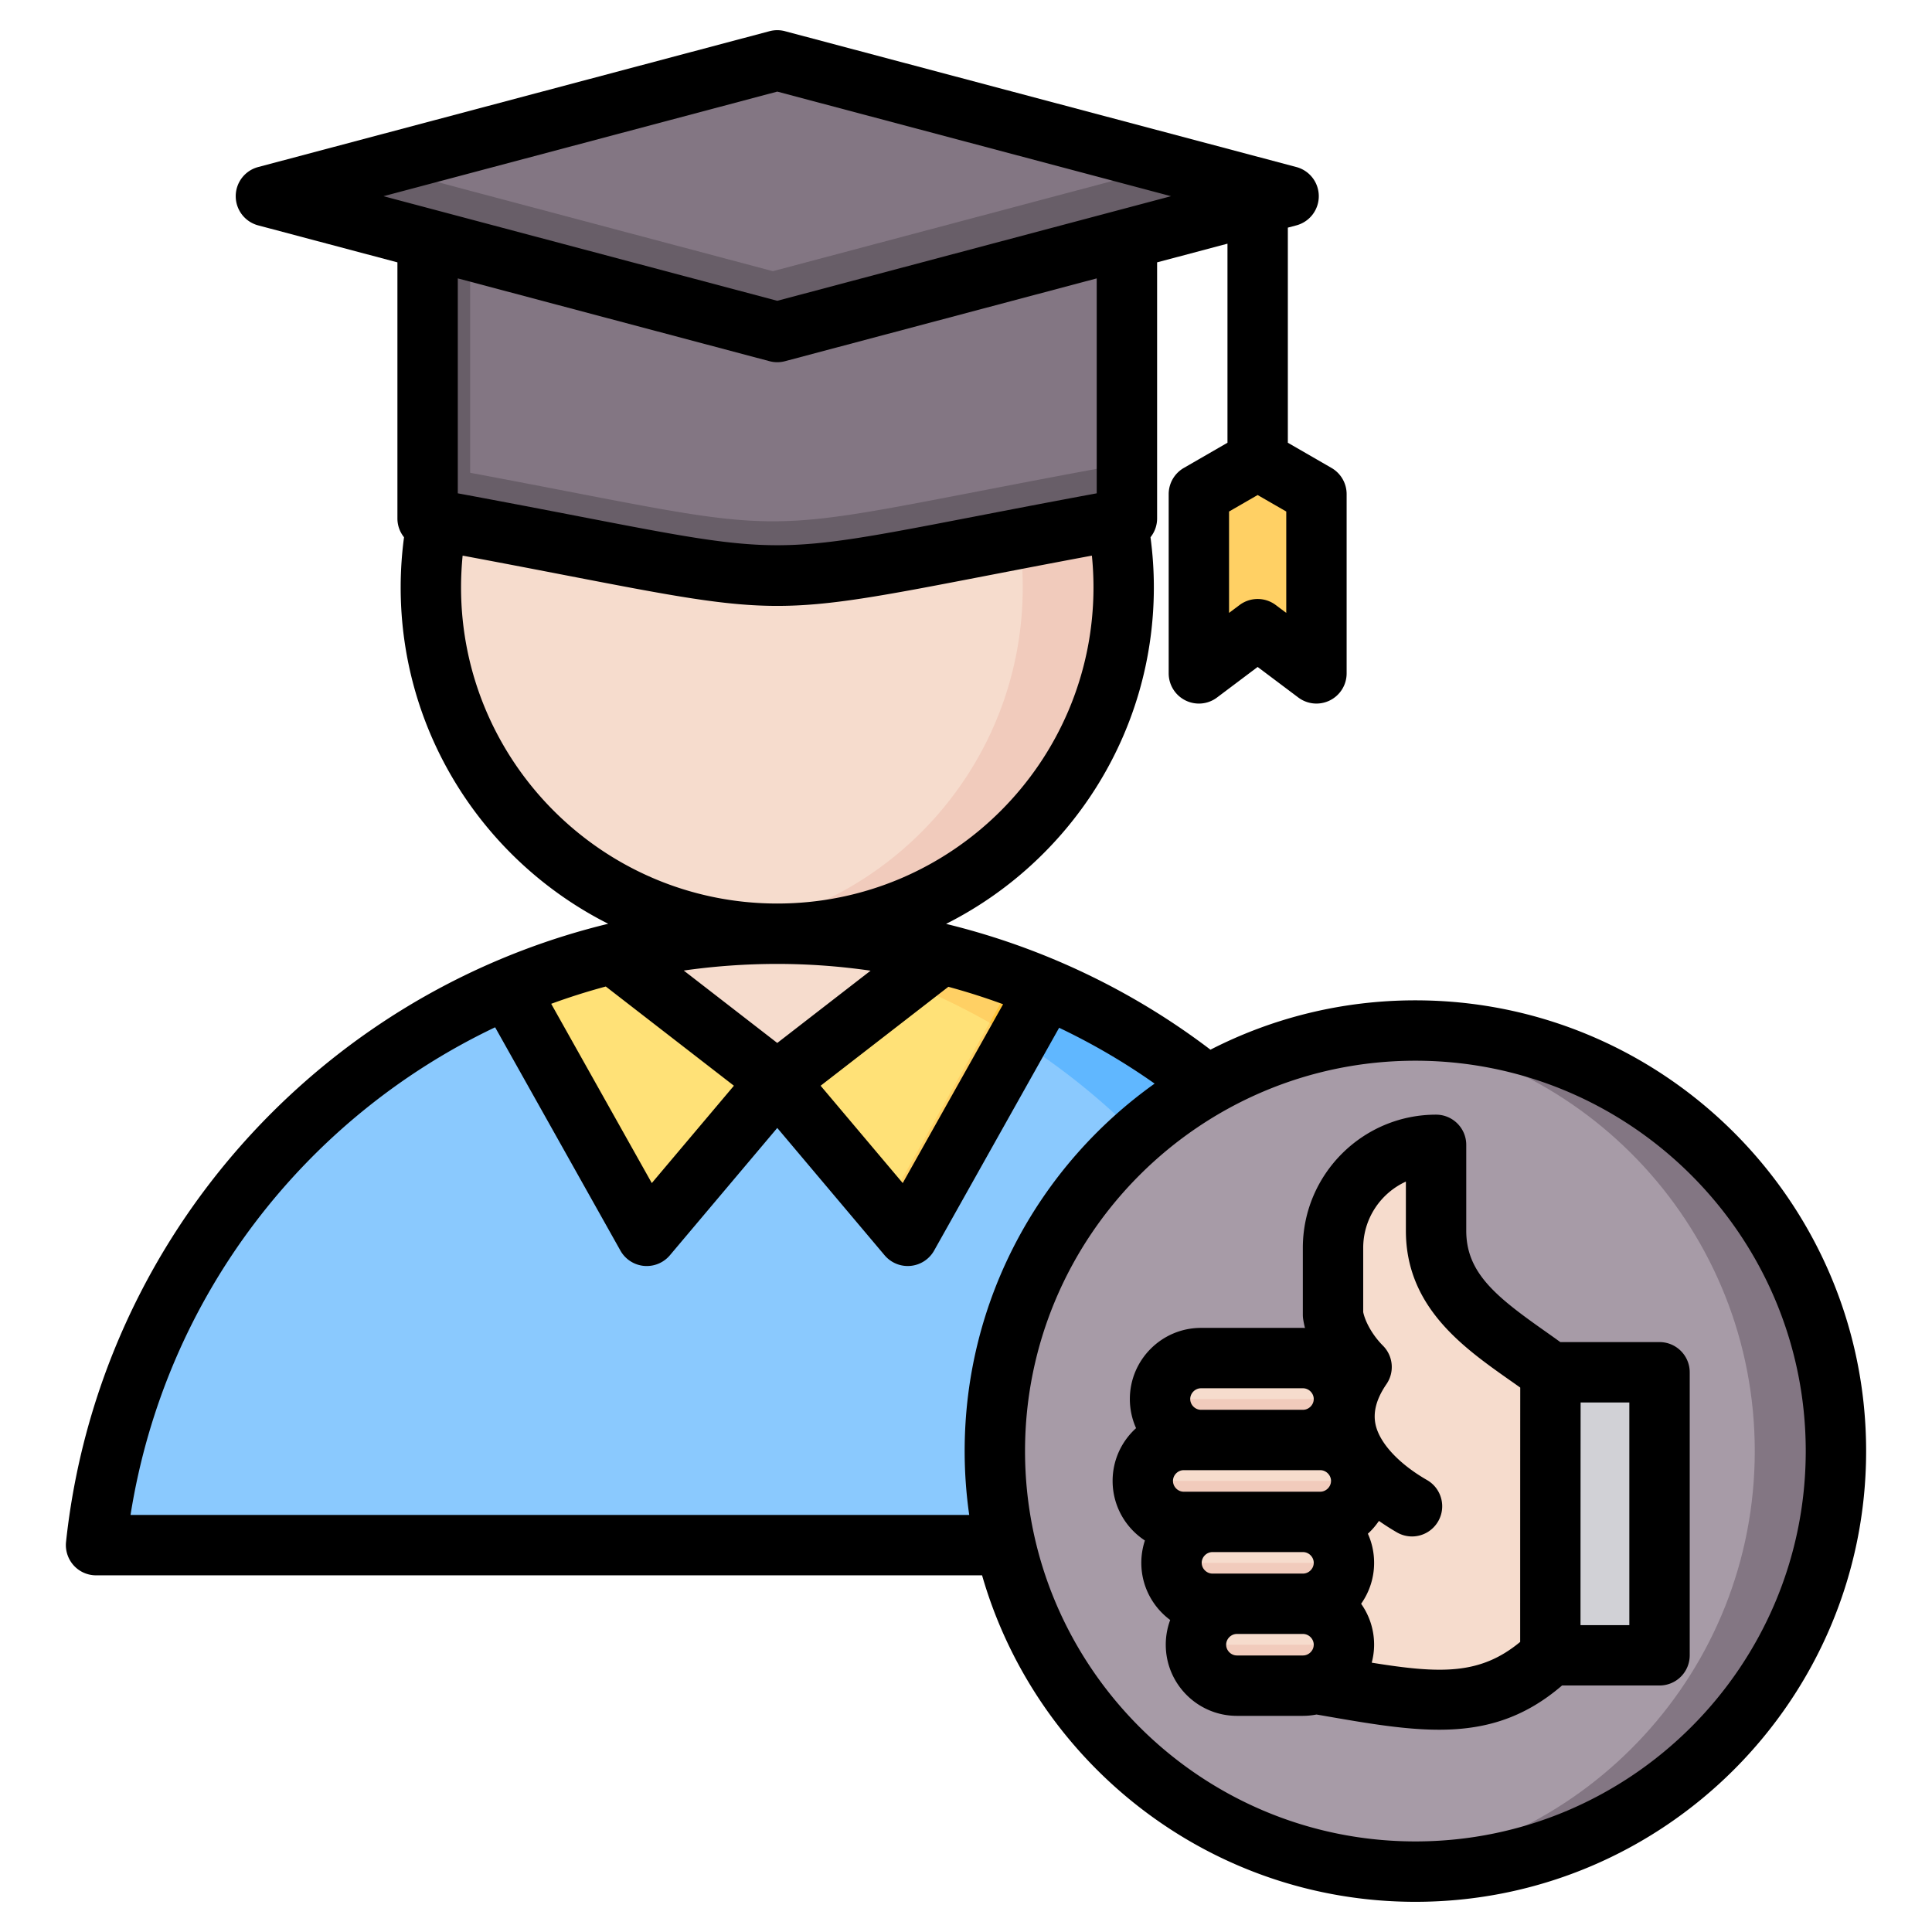
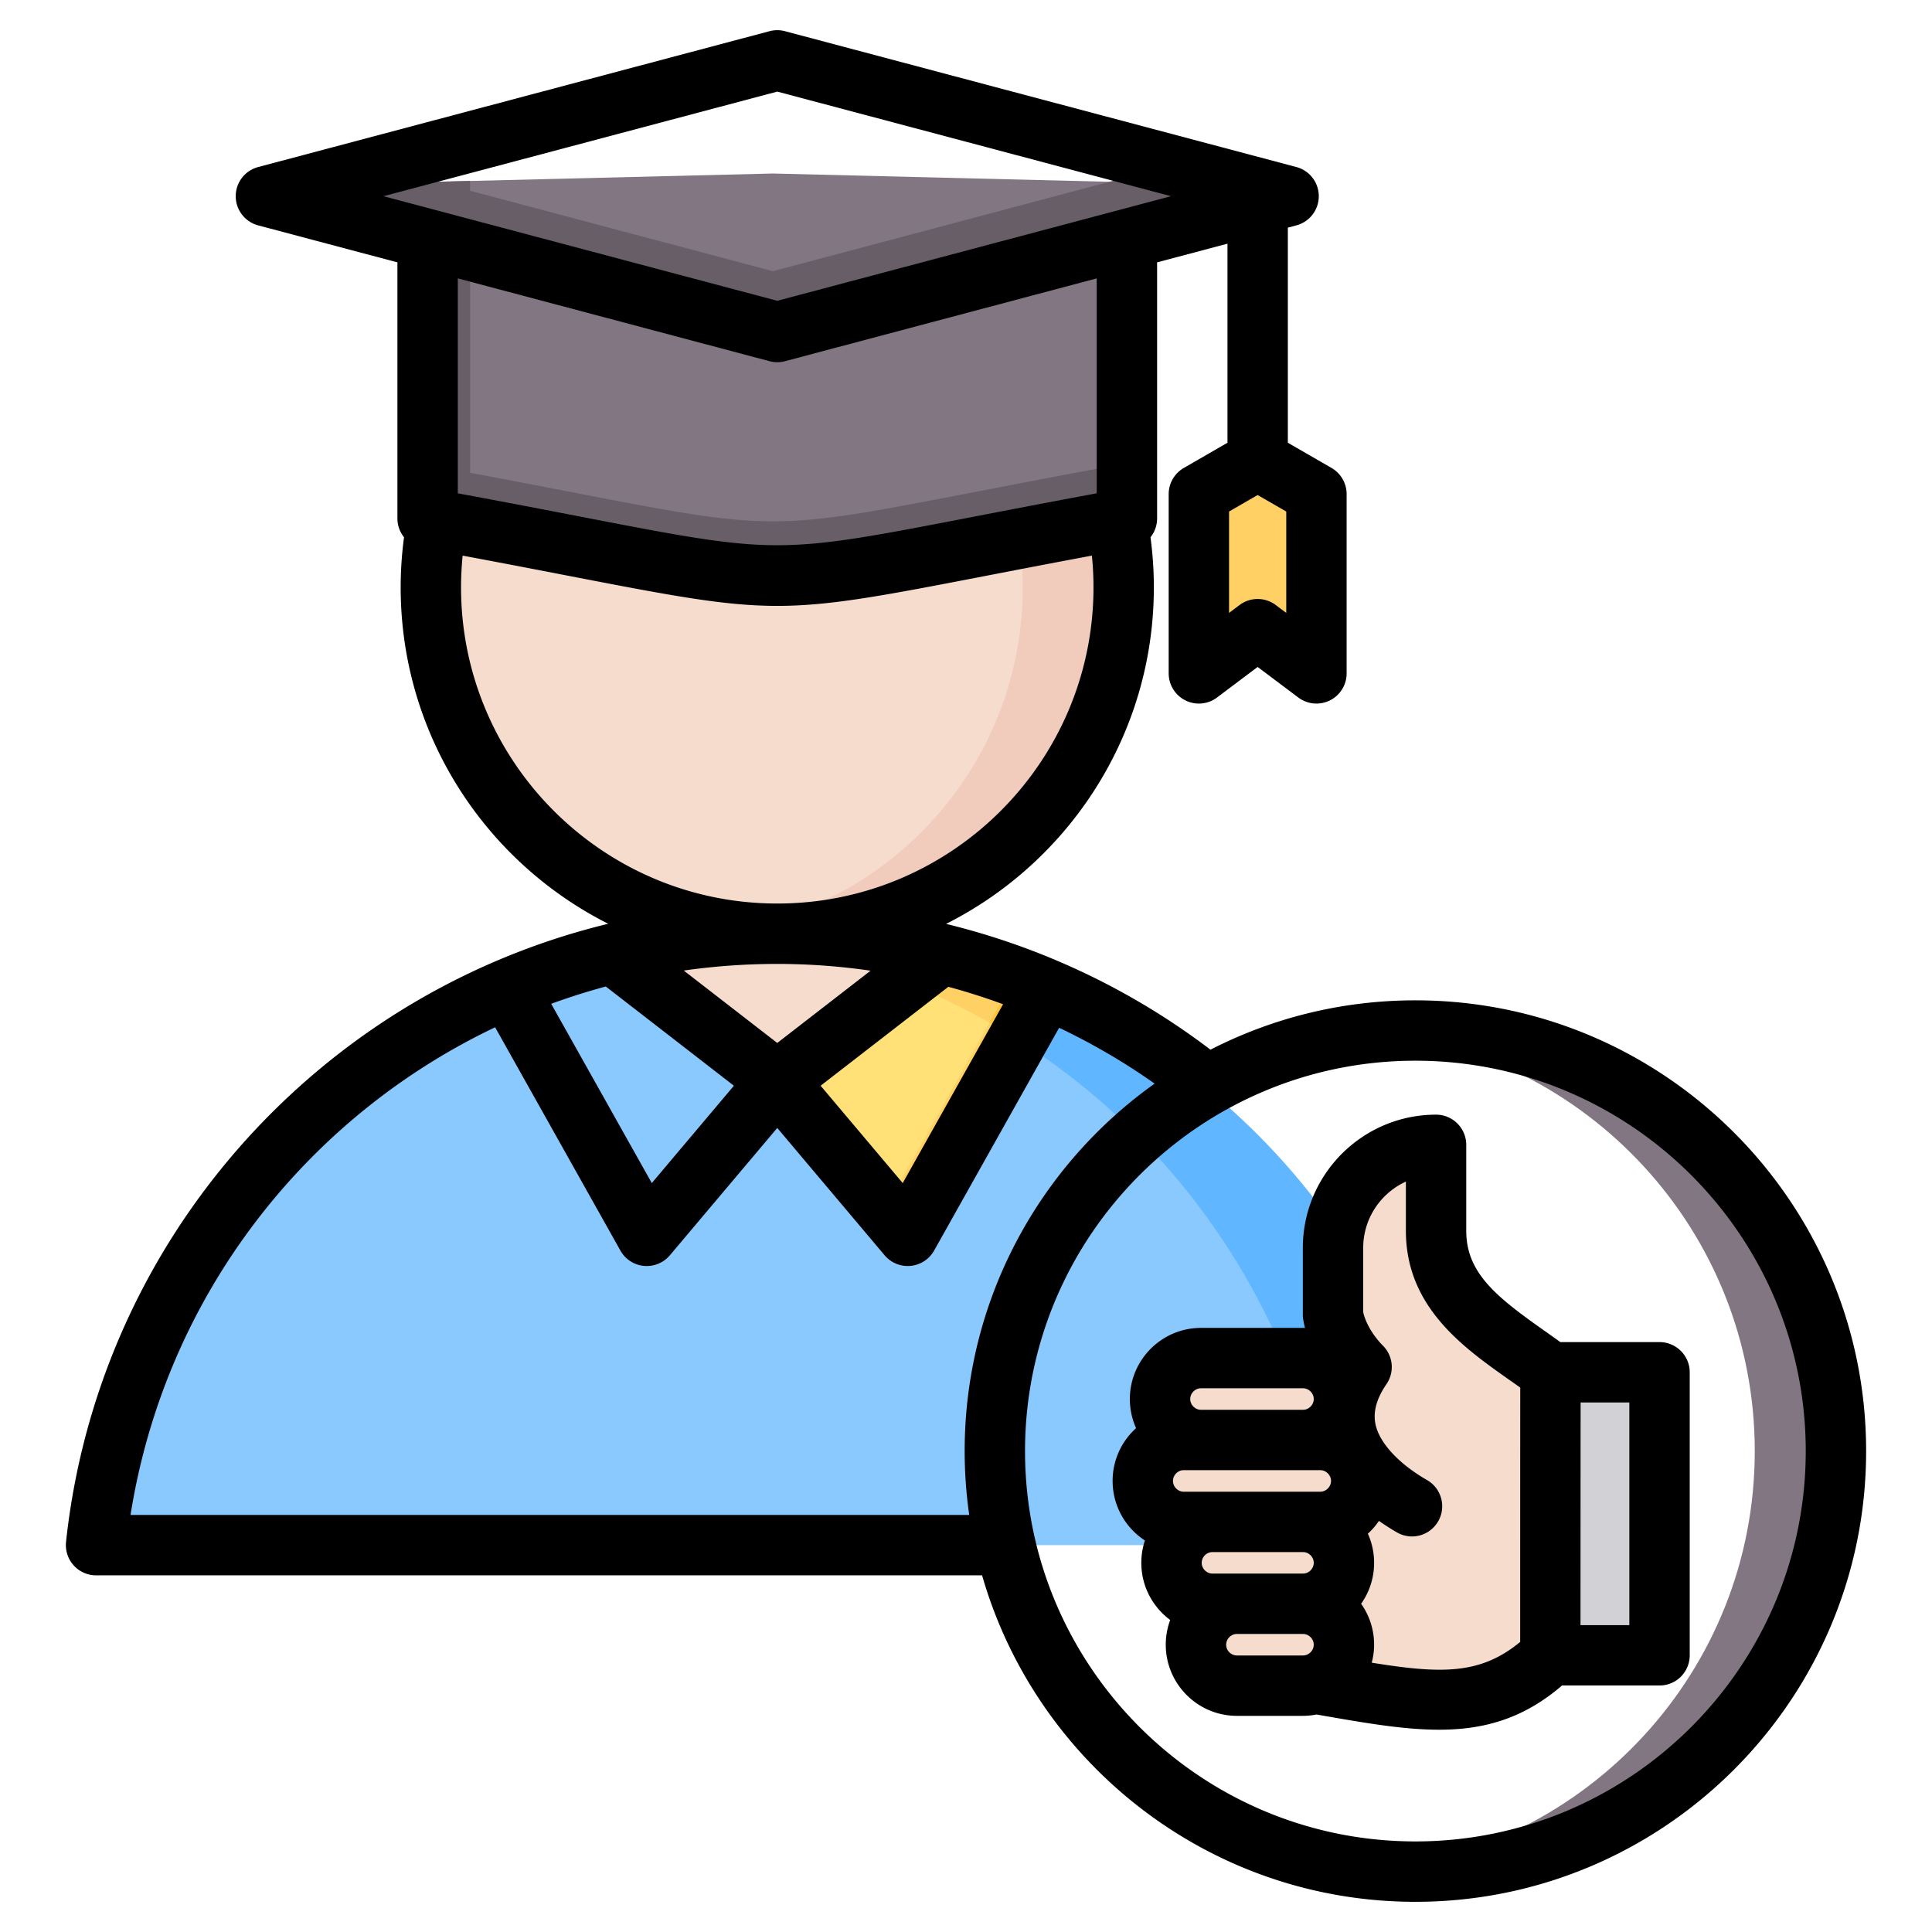
<svg xmlns="http://www.w3.org/2000/svg" height="512" width="512">
  <g clip-rule="evenodd" fill-rule="evenodd">
    <path d="m40.72 409.481 328.192-.001a14.04 14.04 0 0 0 13.806-16.902C365.845 309.766 292.61 247.45 204.816 247.45c-87.796 0-161.029 62.317-177.902 145.13a14.04 14.04 0 0 0 13.806 16.901z" fill="#8ac9fe" />
    <path d="M336.824 409.48h32.088c8.962 0 15.595-8.12 13.806-16.901-16.873-82.813-90.108-145.129-177.902-145.129-5.407 0-10.758.239-16.044.702 80.556 7.054 146.024 66.714 161.857 144.427a14.038 14.038 0 0 1-13.805 16.901z" fill="#60b7ff" />
-     <path d="m204.803 286.514-43.636-33.798a180.248 180.248 0 0 0-27.71 9.276l33.871 60.362c.679 1.21 1.808 1.944 3.189 2.076 1.381.131 2.628-.378 3.522-1.439z" fill="#ffe177" />
    <path d="M140.642 259.1c-2.42.914-4.816 1.878-7.185 2.892l33.871 60.362c.679 1.21 1.808 1.944 3.189 2.076 1.381.131 2.628-.378 3.522-1.439l5.289-6.271c-.894 1.061-2.141 1.57-3.522 1.439s-2.51-.865-3.189-2.076z" fill="#ffd064" />
    <path d="m204.803 286.514 43.637-33.798a180.2 180.2 0 0 1 27.709 9.276l-33.871 60.362c-.679 1.21-1.808 1.944-3.189 2.076-1.381.131-2.628-.378-3.523-1.439z" fill="#ffe177" />
    <path d="M268.964 259.1c2.42.914 4.816 1.878 7.185 2.892l-33.871 60.362c-.679 1.21-1.808 1.944-3.189 2.076-1.381.131-2.628-.378-3.523-1.439l-5.289-6.271c.894 1.061 2.141 1.57 3.523 1.439 1.381-.131 2.51-.865 3.189-2.076z" fill="#ffd064" />
    <path d="m239.084 259.961 9.355-7.246a180.2 180.2 0 0 1 27.709 9.276l-7.284 12.982a180.912 180.912 0 0 0-29.78-15.012z" fill="#ffd064" />
    <path d="M268.964 259.1c2.42.914 4.816 1.878 7.185 2.892l-7.284 12.982a182.216 182.216 0 0 0-6.598-3.939z" fill="#ffc338" />
    <path d="m204.803 286.514 43.627-33.791.009-.007a181.874 181.874 0 0 0-41.727-5.268 93.213 93.213 0 0 1-3.825 0 181.83 181.83 0 0 0-41.721 5.268z" fill="#f6dccd" />
    <path d="m239.085 259.961 9.345-7.238.009-.007a181.819 181.819 0 0 0-41.727-5.268 93.138 93.138 0 0 1-3.825 0c-4.753.049-9.461.282-14.12.689l.005.015a180.523 180.523 0 0 1 50.313 11.809z" fill="#f1cbbc" />
    <circle cx="204.817" cy="155.649" fill="#f6dccd" transform="rotate(-84.32 204.909 155.658)" r="91.799" />
    <path d="M204.817 63.851c50.699 0 91.799 41.1 91.799 91.799s-41.1 91.799-91.799 91.799c-4.341 0-8.61-.309-12.79-.891 44.644-6.224 79.01-44.549 79.01-90.908s-34.366-84.683-79.01-90.908a92.696 92.696 0 0 1 12.79-.891z" fill="#f1cbbc" />
    <path d="m332.127 121.952 15.576 8.993v47.509l-15.576-11.713-15.577 11.713v-47.509z" fill="#ffd064" />
    <path d="m204.817 45.982 92.661 2.279v82.422a8.008 8.008 0 0 1-6.603 7.932c-100.452 18.604-71.663 18.604-172.114 0a8.009 8.009 0 0 1-6.604-7.932V48.261z" fill="#837683" />
    <path d="M297.478 116.269v14.415a8.009 8.009 0 0 1-6.603 7.932c-100.452 18.604-71.663 18.604-172.114 0a8.009 8.009 0 0 1-6.604-7.932V48.261l12.443-.306v77.334c93.497 17.506 67.826 17.145 166.275-1.088 3.862-.713 6.603-4.006 6.603-7.932z" fill="#685e68" />
-     <path d="m204.817 15.998 129.629 34.434c1.595.424 1.595 2.701 0 3.125L204.817 87.99 75.188 53.557c-1.595-.424-1.595-2.7 0-3.125z" fill="#837683" />
+     <path d="m204.817 15.998 129.629 34.434c1.595.424 1.595 2.701 0 3.125c-1.595-.424-1.595-2.7 0-3.125z" fill="#837683" />
    <path d="m309.975 43.932 24.47 6.5c1.595.424 1.595 2.702 0 3.125L204.817 87.99 75.188 53.557c-1.595-.423-1.595-2.701 0-3.125l24.47-6.5 105.158 27.933z" fill="#685e68" />
-     <circle cx="373.929" cy="384.552" fill="#a79ba7" transform="rotate(-45 373.887 384.649)" r="111.45" />
    <path d="M373.928 273.102c61.552 0 111.45 49.898 111.45 111.45s-49.898 111.45-111.45 111.45c-3.43 0-6.822-.164-10.173-.467 56.784-5.139 101.277-52.861 101.277-110.983s-44.494-105.844-101.277-110.983c3.351-.304 6.743-.467 10.173-.467z" fill="#837683" />
    <path d="M409.725 363.674c-.05 50.083-.05 75.084 0 75.005h24.964a3.95 3.95 0 0 0 3.942-3.942v-67.121a3.95 3.95 0 0 0-3.942-3.942z" fill="#d1d1d6" />
    <path d="M438.631 434.737a3.949 3.949 0 0 1-3.942 3.942h-24.991v-75.004h3.942v71.063h24.991z" fill="#b1b1b5" />
    <path d="M347.446 446.2c29.07 5.005 45.971 8.662 62.869-7.522v-75.005c-13.319-10.005-30.909-18.576-30.909-37.501v-22.77c-15.02 0-27.31 12.285-27.31 27.306v17.663c.518 3.759 2.922 9.248 7.574 13.902-42.289 10.877-24.288 84.445-12.224 83.927z" fill="#f6dccd" />
    <path d="M403.681 444.033c2.23-1.476 4.432-3.245 6.634-5.355v-75.005c-13.319-10.005-30.909-18.576-30.909-37.501v-22.77c-7.406 0-14.147 2.988-19.079 7.817a27.088 27.088 0 0 1 13.978-3.875v22.77c0 18.924 17.59 27.496 30.909 37.501v75.005c-.511.49-1.022.96-1.533 1.413z" fill="#f1cbbc" />
    <path d="M344.14 446.718h-17.517c-5.968 0-10.851-4.883-10.851-10.85 0-5.968 4.882-10.852 10.851-10.852h-6.472c-5.968 0-10.851-4.883-10.851-10.851 0-5.969 4.883-10.851 10.851-10.851h-7.614c-5.969 0-10.851-4.882-10.852-10.851.001-5.968 4.883-10.851 10.852-10.851h4.571c-5.969 0-10.851-4.883-10.851-10.851 0-5.969 4.883-10.851 10.851-10.851h27.033c5.968 0 10.85 4.882 10.85 10.851 0 5.968-4.882 10.851-10.851 10.851h4.571c5.968 0 10.851 4.883 10.851 10.851 0 5.969-4.883 10.851-10.851 10.851h-4.571c5.969 0 10.851 4.883 10.852 10.851 0 5.968-4.883 10.851-10.852 10.851 5.969 0 10.852 4.883 10.851 10.851 0 5.969-4.882 10.852-10.851 10.851z" fill="#f6dccd" />
    <g fill="#f1cbbc">
-       <path d="M344.14 446.718h-17.517c-5.968 0-10.851-4.883-10.851-10.85h39.219c0 5.968-4.882 10.851-10.851 10.85zM326.623 425.016h-6.472c-5.968 0-10.851-4.883-10.851-10.851h45.691c0 5.968-4.883 10.851-10.852 10.851zM320.151 403.314h-7.614c-5.969 0-10.851-4.883-10.852-10.851h57.877c0 5.969-4.883 10.851-10.852 10.851h-4.571zM317.108 381.612c-5.968 0-10.851-4.882-10.851-10.851h48.734c0 5.969-4.882 10.851-10.851 10.851z" />
-     </g>
+       </g>
    <path d="M431.791 430.677h-12.939c0-8.67 0-26.029.028-59.01h12.911zm-68.269 9.95c.4-1.53.631-3.111.631-4.759 0-4.043-1.271-7.78-3.441-10.85a18.748 18.748 0 0 0 3.441-10.854c0-2.749-.588-5.357-1.652-7.715 1.111-1.002 2.08-2.151 2.932-3.394a65.196 65.196 0 0 0 4.778 3.05 8.021 8.021 0 0 0 3.982 1.073 8.016 8.016 0 0 0 6.943-4.024c2.198-3.827.876-8.717-2.951-10.92-7.413-4.26-12.502-9.715-13.622-14.605-.758-3.351.179-6.9 2.871-10.831a8.005 8.005 0 0 0-.941-10.181c-2.998-3.012-4.768-6.609-5.229-8.901v-17.01c0-7.79 4.641-14.521 11.31-17.571v13.033c0 20.188 15.199 30.901 27.418 39.519.993.687 1.953 1.37 2.89 2.038-.019 22.979-.019 67.05-.019 67.403-10.572 8.743-21.012 8.46-39.341 5.499zm-35.73-1.911c-1.549 0-2.848-1.309-2.848-2.848 0-1.548 1.299-2.852 2.848-2.852H345.302c1.548 0 2.852 1.304 2.852 2.852 0 1.539-1.304 2.848-2.852 2.848zm-9.329-24.551c0-1.549 1.308-2.848 2.852-2.848h23.987c1.548 0 2.852 1.299 2.852 2.848 0 1.544-1.304 2.852-2.852 2.852h-23.987c-1.543.001-2.852-1.308-2.852-2.852zm-4.763-18.846c-1.548 0-2.848-1.309-2.848-2.862 0-1.539 1.299-2.848 2.848-2.848h36.172c1.548 0 2.862 1.309 2.862 2.848 0 1.553-1.313 2.862-2.862 2.862zm4.57-27.413h27.032c1.548 0 2.852 1.313 2.852 2.853 0 1.548-1.304 2.853-2.852 2.853H318.27c-1.539 0-2.848-1.304-2.848-2.853 0-1.54 1.309-2.853 2.848-2.853zm121.522-12.238H413.5c-1.426-1.04-2.876-2.062-4.288-3.059-12.84-9.051-20.64-15.349-20.64-26.439v-22.772c0-4.41-3.582-8.002-8.002-8.002-19.468 0-35.306 15.839-35.306 35.311v17.66c0 .372.019.73.071 1.101.118.81.287 1.638.499 2.471-.179-.014-.353-.033-.532-.033H318.27c-10.388 0-18.846 8.458-18.846 18.851 0 2.749.589 5.361 1.647 7.719-3.817 3.45-6.218 8.439-6.218 13.979 0 6.613 3.408 12.431 8.557 15.792a19.048 19.048 0 0 0-.951 5.917c0 6.204 3.013 11.711 7.654 15.151a18.796 18.796 0 0 0-1.172 6.552c0 10.388 8.449 18.851 18.851 18.851h17.51a19.21 19.21 0 0 0 3.591-.353l1.911.329c11.329 1.972 21.336 3.699 30.557 3.699 11.8 0 22.301-2.857 32.6-11.72h25.831a7.997 7.997 0 0 0 8.002-7.997V363.67c0-4.411-3.582-8.002-8.002-8.002zm-64.7 132.329c57.042 0 103.448-46.41 103.448-103.448 0-57.043-46.405-103.448-103.448-103.448-57.038 0-103.448 46.405-103.448 103.448 0 57.039 46.41 103.448 103.448 103.448zM34.591 401.48c9.16-57.801 46.292-105.293 96.623-129.237l33.207 59.184a8.002 8.002 0 0 0 6.222 4.048c.259.023.508.033.758.033a8.01 8.01 0 0 0 6.119-2.838l28.462-33.753 28.458 33.753a8.019 8.019 0 0 0 13.104-1.243l33.136-59.057a172.304 172.304 0 0 1 25.309 14.798c-30.449 21.67-50.345 57.25-50.345 97.381 0 5.747.419 11.4 1.21 16.931zm87.59-245.831c0-2.801.15-5.611.419-8.402 11.052 2.062 20.522 3.897 28.5 5.437 27.182 5.257 41.03 7.884 54.882 7.884 13.848 0 27.7-2.627 54.883-7.884 7.978-1.539 17.448-3.375 28.495-5.437.282 2.791.424 5.601.424 8.402 0 46.203-37.58 83.792-83.792 83.797h-.019c-46.202-.005-83.792-37.594-83.792-83.797zm81.75-59.928a7.966 7.966 0 0 0 4.1 0l82.611-21.944v56.958c-12.93 2.396-23.817 4.5-32.821 6.241-51.837 10.021-51.837 10.021-103.678 0-9-1.741-19.887-3.845-32.821-6.241V73.778zm2.052-71.445L101.631 51.994l104.352 27.719 104.352-27.719zm45.341 237.236-33.852 26.217 21.76 25.798 26.599-47.394a174.462 174.462 0 0 0-14.507-4.621zm-56.831 26.217-33.951-26.293a171.687 171.687 0 0 0-14.469 4.584l26.66 47.507zm11.49-11.334 24.73-19.152a171.724 171.724 0 0 0-24.711-1.793h-.038c-8.402 0-16.662.602-24.763 1.756zm134.889-113.968-2.772-2.081a7.998 7.998 0 0 0-9.616 0l-2.773 2.081V135.56l7.578-4.373 7.583 4.373zm34.22 102.672c-19.548 0-38.008 4.721-54.308 13.08-20.842-15.862-44.772-27.182-70.062-33.339 32.633-16.432 55.061-50.241 55.061-89.191 0-4.434-.301-8.877-.889-13.273a7.958 7.958 0 0 0 1.751-4.975V69.528l18.649-4.952v52.755l-11.579 6.684a8.013 8.013 0 0 0-4.001 6.928v47.511a7.999 7.999 0 0 0 4.429 7.155 7.986 7.986 0 0 0 8.383-.763l10.765-8.096 10.774 8.096a7.993 7.993 0 0 0 8.378.763 7.998 7.998 0 0 0 4.429-7.155v-47.511a8.018 8.018 0 0 0-3.996-6.928l-11.584-6.684V60.326l2.25-.598a7.997 7.997 0 0 0 5.95-7.734 7.989 7.989 0 0 0-5.95-7.729L208.03 8.267a7.982 7.982 0 0 0-4.1 0L68.424 44.266c-3.511.927-5.954 4.1-5.954 7.729s2.443 6.801 5.954 7.734l36.897 9.8v67.873c0 1.869.65 3.601 1.751 4.975-.588 4.396-.89 8.839-.89 13.273 0 38.926 22.4 72.717 55 89.158-30.411 7.381-58.7 22.226-82.3 43.567C44.253 319.69 22.451 362.4 17.5 408.626a8.035 8.035 0 0 0 2.01 6.204 7.996 7.996 0 0 0 5.949 2.65h234.803c14.328 49.897 60.38 86.522 114.829 86.522 65.868 0 119.451-53.583 119.451-119.451.001-65.865-53.583-119.452-119.45-119.452z" />
  </g>
</svg>